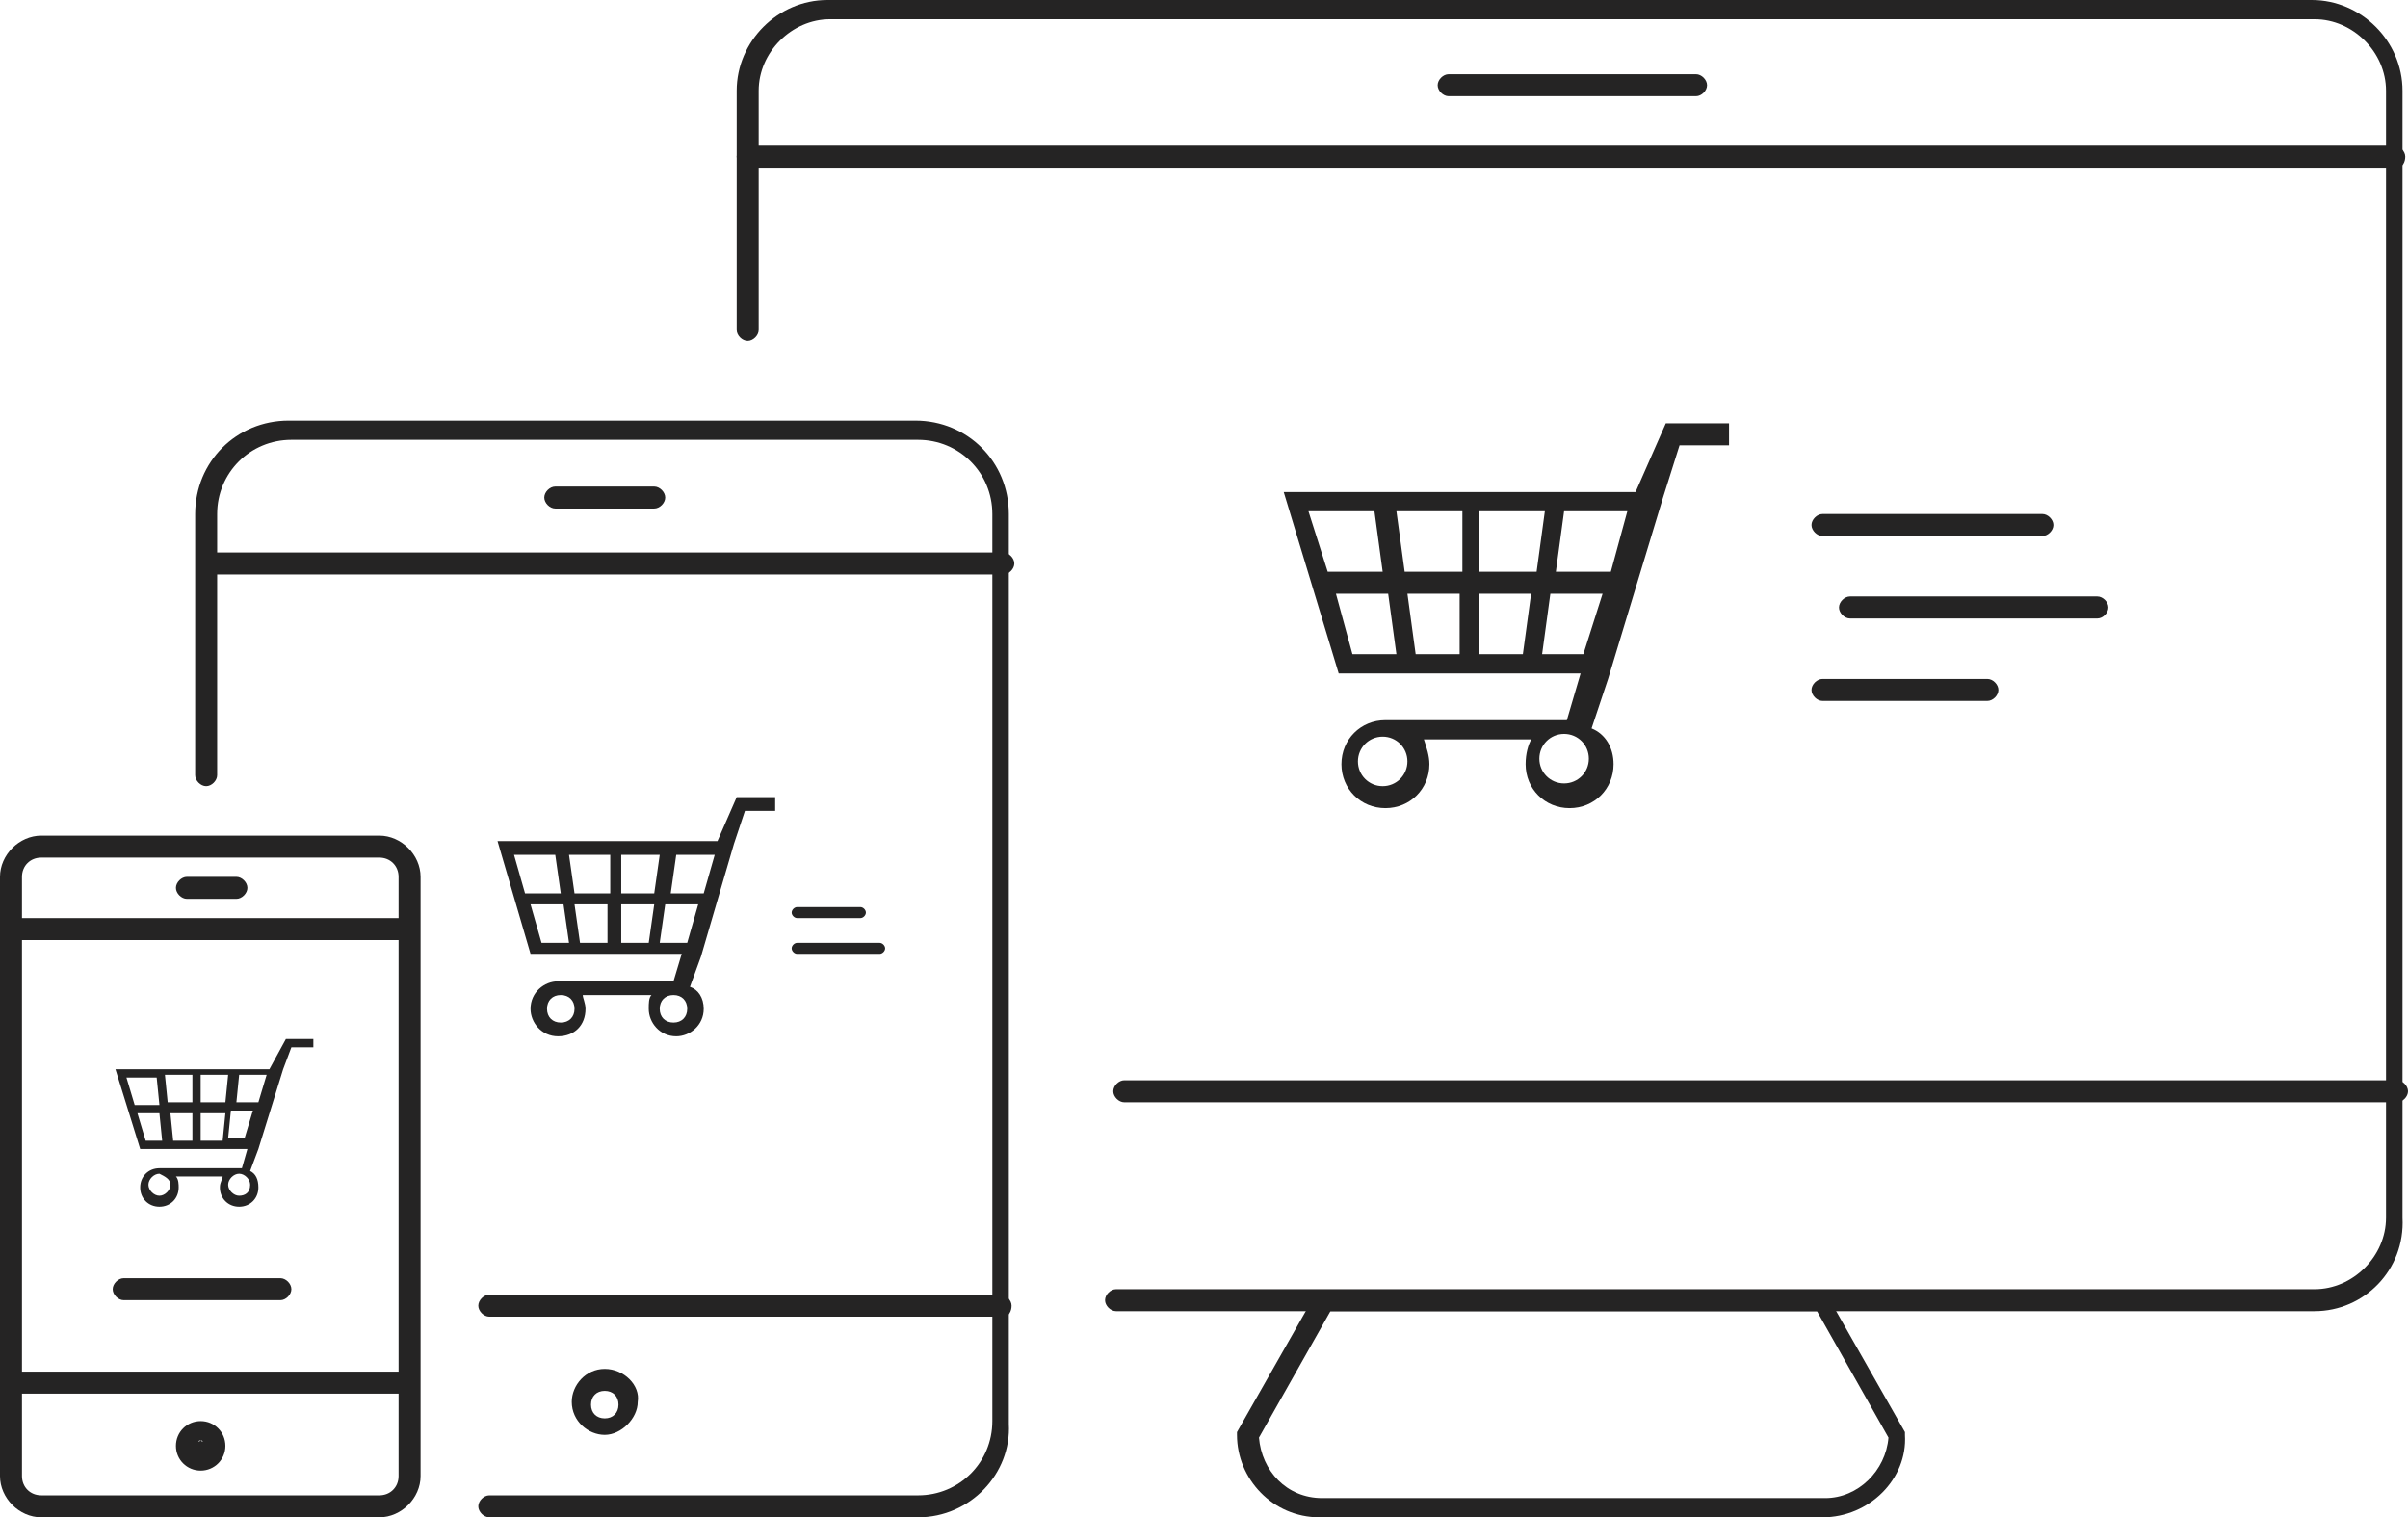
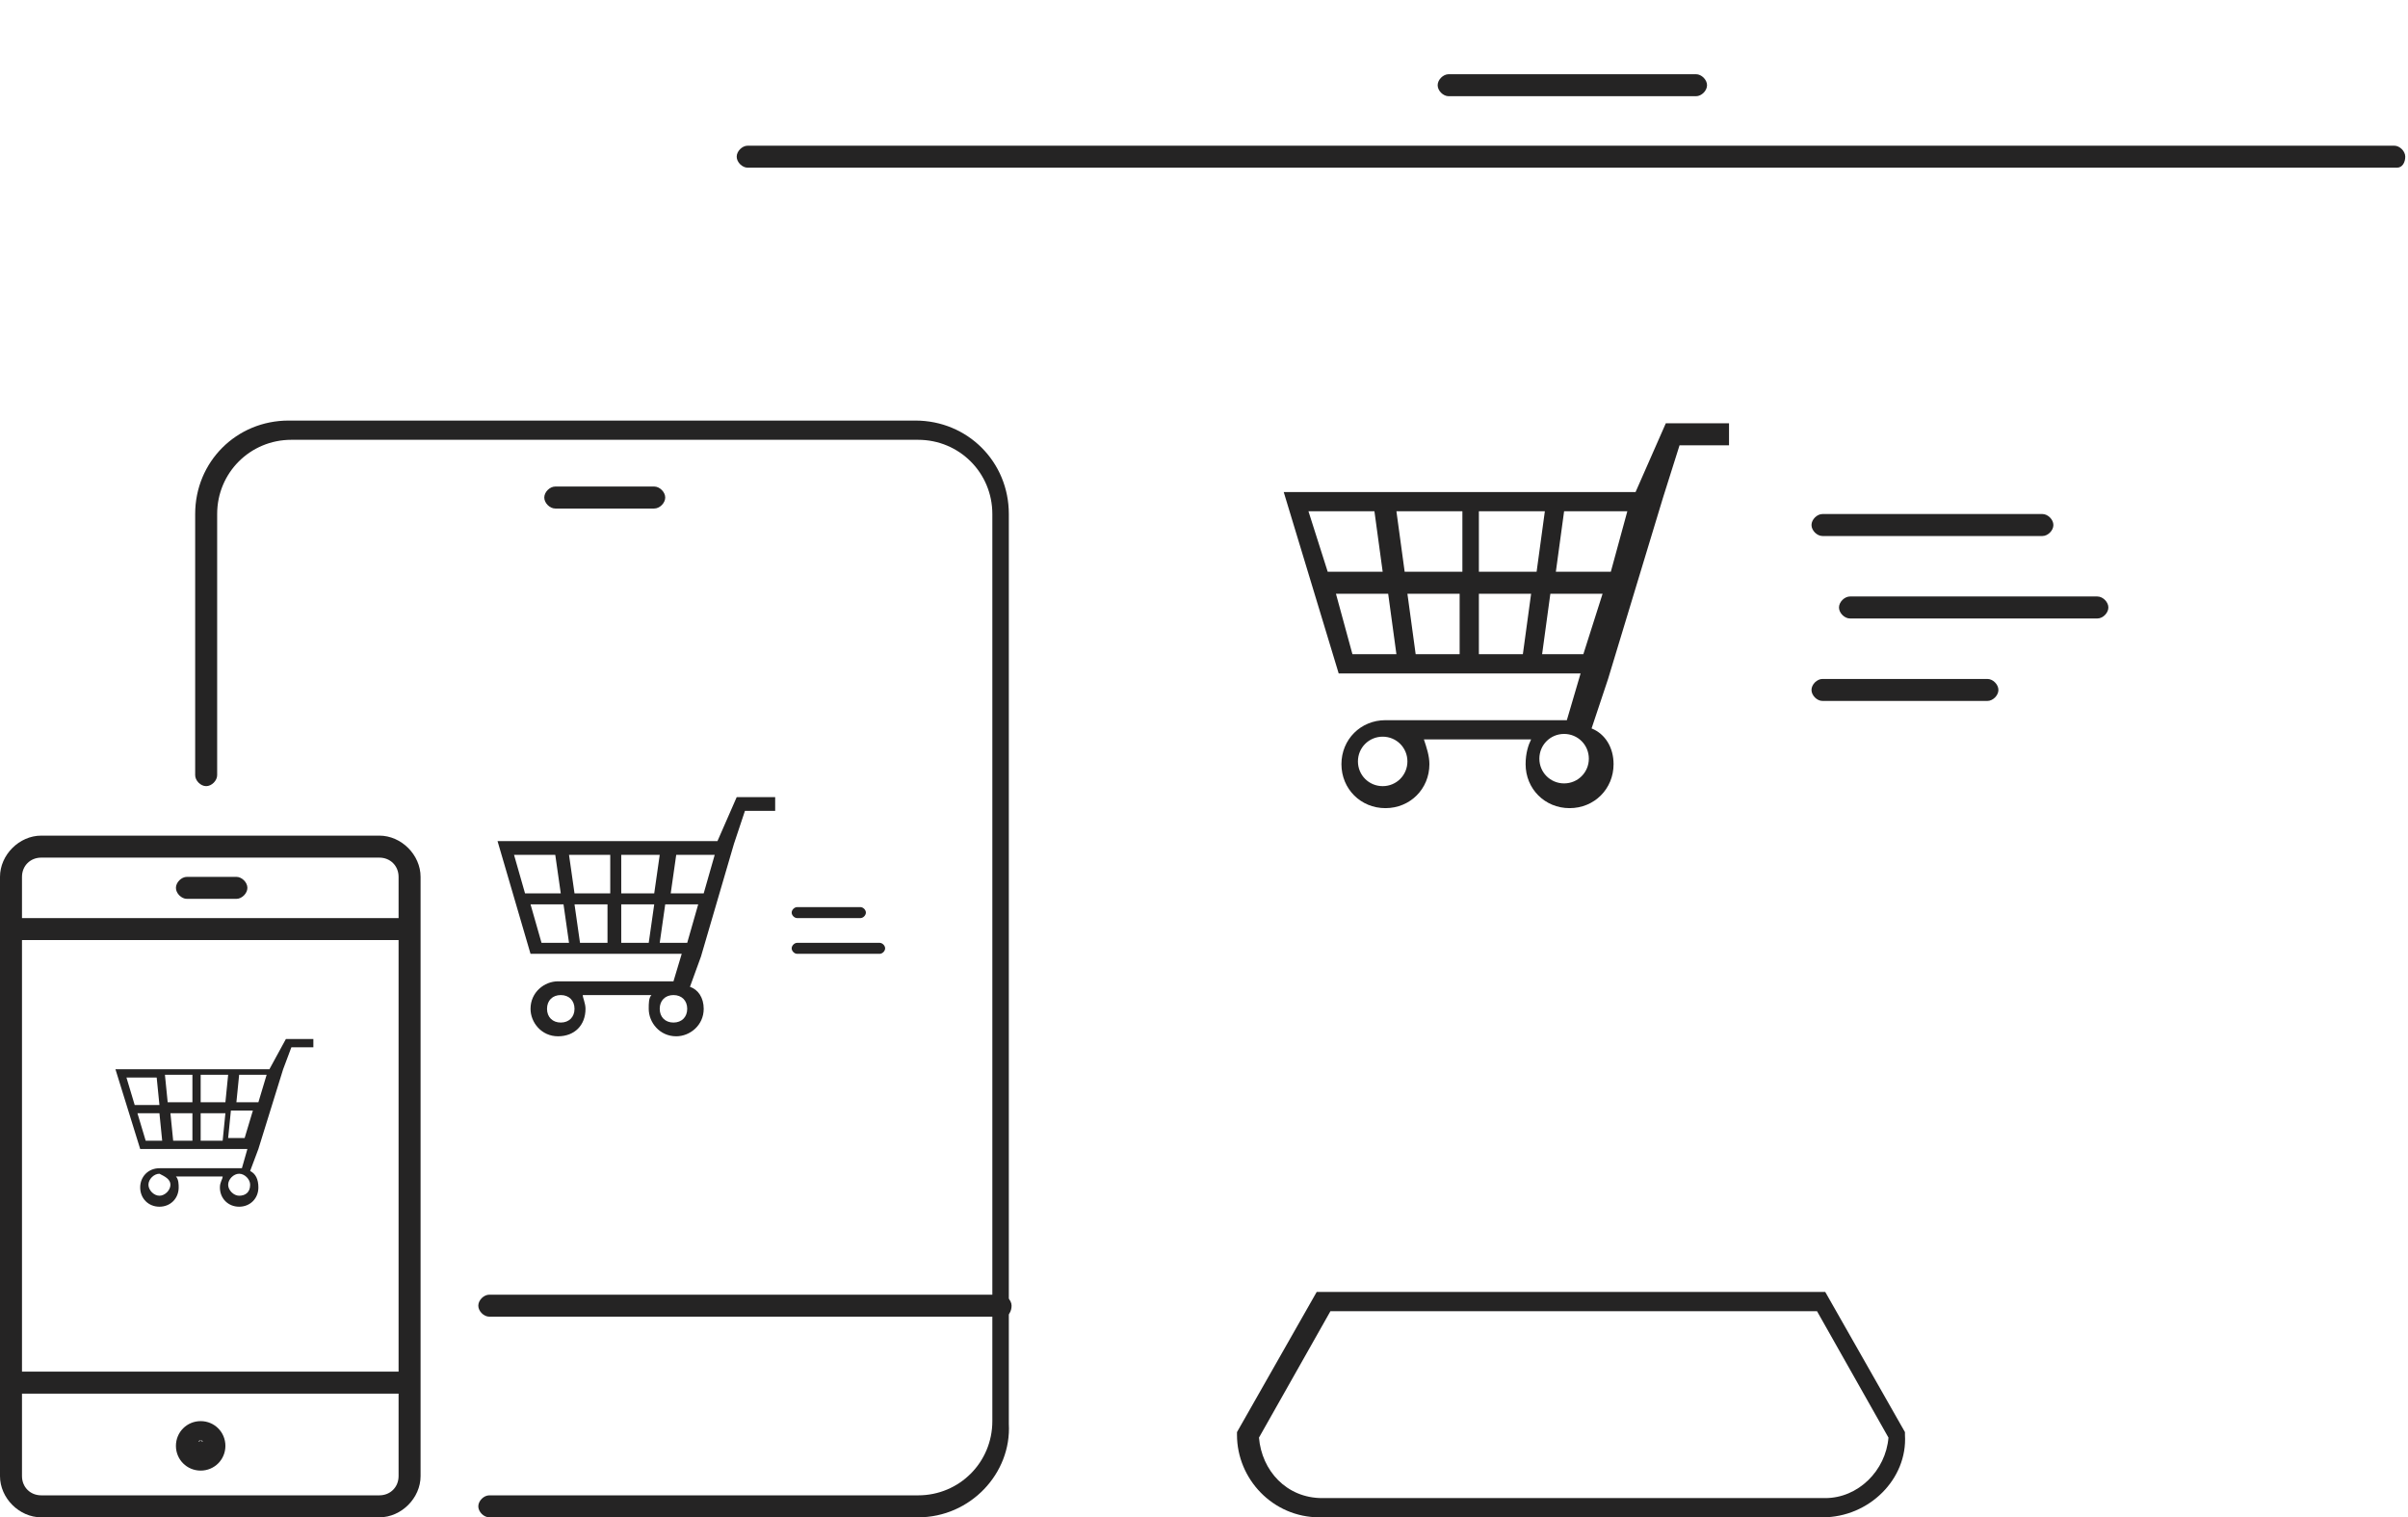
<svg xmlns="http://www.w3.org/2000/svg" version="1.1" id="Layer_1" x="0px" y="0px" width="87.6px" height="55.2px" viewBox="0 0 87.6 55.2" style="enable-background:new 0 0 87.6 55.2;" xml:space="preserve">
  <style type="text/css">
	.st0{fill:#252424;}
</style>
  <g>
-     <path class="st0" d="M84.2,47.7H40.6c-0.2,0-0.4-0.2-0.4-0.4s0.2-0.4,0.4-0.4h43.6c1.4,0,2.6-1.2,2.6-2.6v-41   c0-1.4-1.2-2.6-2.6-2.6h-54c-1.4,0-2.6,1.2-2.6,2.6V12c0,0.2-0.2,0.4-0.4,0.4s-0.4-0.2-0.4-0.4V3.3c0-1.8,1.5-3.3,3.3-3.3h54   c1.8,0,3.3,1.5,3.3,3.3v41C87.5,46.2,86,47.7,84.2,47.7z" />
    <path class="st0" d="M33.4,55.2H17.8c-0.2,0-0.4-0.2-0.4-0.4s0.2-0.4,0.4-0.4h15.6c1.5,0,2.7-1.2,2.7-2.7v-33   c0-1.5-1.2-2.7-2.7-2.7H10.6c-1.5,0-2.7,1.2-2.7,2.7v9.5c0,0.2-0.2,0.4-0.4,0.4s-0.4-0.2-0.4-0.4v-9.5c0-1.9,1.5-3.4,3.4-3.4h22.8   c1.9,0,3.4,1.5,3.4,3.4v33.1C36.8,53.6,35.3,55.2,33.4,55.2z" />
-     <path class="st0" d="M87.2,40.1H40.9c-0.2,0-0.4-0.2-0.4-0.4s0.2-0.4,0.4-0.4h46.3c0.2,0,0.4,0.2,0.4,0.4S87.4,40.1,87.2,40.1z" />
    <path class="st0" d="M87.2,6.1h-60c-0.2,0-0.4-0.2-0.4-0.4s0.2-0.4,0.4-0.4h59.9c0.2,0,0.4,0.2,0.4,0.4S87.4,6.1,87.2,6.1z" />
    <path class="st0" d="M36.5,47.9H17.8c-0.2,0-0.4-0.2-0.4-0.4s0.2-0.4,0.4-0.4h18.6c0.2,0,0.4,0.2,0.4,0.4S36.7,47.9,36.5,47.9z" />
-     <path class="st0" d="M36.5,20.9H7.6c-0.2,0-0.4-0.2-0.4-0.4s0.2-0.4,0.4-0.4h28.9c0.2,0,0.4,0.2,0.4,0.4S36.7,20.9,36.5,20.9z" />
    <path class="st0" d="M61.7,3.5h-9c-0.2,0-0.4-0.2-0.4-0.4s0.2-0.4,0.4-0.4h9c0.2,0,0.4,0.2,0.4,0.4S61.9,3.5,61.7,3.5z" />
    <path class="st0" d="M23.8,18.5h-3.6c-0.2,0-0.4-0.2-0.4-0.4s0.2-0.4,0.4-0.4h3.6c0.2,0,0.4,0.2,0.4,0.4S24,18.5,23.8,18.5z" />
-     <path class="st0" d="M22,50.6c0.3,0,0.5,0.2,0.5,0.5s-0.2,0.5-0.5,0.5s-0.5-0.2-0.5-0.5S21.7,50.6,22,50.6 M22,49.8   c-0.7,0-1.2,0.6-1.2,1.2c0,0.7,0.6,1.2,1.2,1.2s1.2-0.6,1.2-1.2C23.3,50.4,22.7,49.8,22,49.8L22,49.8z" />
    <path class="st0" d="M13.8,55.2H1.5c-0.8,0-1.5-0.7-1.5-1.5V31.9c0-0.8,0.7-1.5,1.5-1.5h12.3c0.8,0,1.5,0.7,1.5,1.5v21.8   C15.3,54.5,14.6,55.2,13.8,55.2z M1.5,31.2c-0.4,0-0.7,0.3-0.7,0.7v21.8c0,0.4,0.3,0.7,0.7,0.7h12.3c0.4,0,0.7-0.3,0.7-0.7V31.9   c0-0.4-0.3-0.7-0.7-0.7C13.8,31.2,1.5,31.2,1.5,31.2z" />
    <path class="st0" d="M14.9,50.7H0.4c-0.2,0-0.4-0.2-0.4-0.4s0.2-0.4,0.4-0.4h14.4c0.2,0,0.4,0.2,0.4,0.4S15.1,50.7,14.9,50.7z" />
    <path class="st0" d="M14.9,34.2H0.4C0.2,34.2,0,34,0,33.8s0.2-0.4,0.4-0.4h14.4c0.2,0,0.4,0.2,0.4,0.4S15.1,34.2,14.9,34.2z" />
    <path class="st0" d="M8.6,32.7H6.8c-0.2,0-0.4-0.2-0.4-0.4s0.2-0.4,0.4-0.4h1.8c0.2,0,0.4,0.2,0.4,0.4S8.8,32.7,8.6,32.7z" />
-     <path class="st0" d="M7.3,52.4C7.4,52.4,7.4,52.5,7.3,52.4v0.2V52.4C7.2,52.5,7.2,52.4,7.3,52.4 M7.3,51.7c-0.5,0-0.9,0.4-0.9,0.9   s0.4,0.9,0.9,0.9s0.9-0.4,0.9-0.9S7.8,51.7,7.3,51.7L7.3,51.7z" />
+     <path class="st0" d="M7.3,52.4C7.4,52.4,7.4,52.5,7.3,52.4v0.2V52.4C7.2,52.5,7.2,52.4,7.3,52.4 M7.3,51.7c-0.5,0-0.9,0.4-0.9,0.9   s0.4,0.9,0.9,0.9s0.9-0.4,0.9-0.9S7.8,51.7,7.3,51.7L7.3,51.7" />
    <path class="st0" d="M74.3,19.5h-8c-0.2,0-0.4-0.2-0.4-0.4s0.2-0.4,0.4-0.4h8c0.2,0,0.4,0.2,0.4,0.4S74.5,19.5,74.3,19.5z" />
    <path class="st0" d="M76.3,22.5h-9c-0.2,0-0.4-0.2-0.4-0.4s0.2-0.4,0.4-0.4h9c0.2,0,0.4,0.2,0.4,0.4S76.5,22.5,76.3,22.5z" />
    <path class="st0" d="M72.3,25.5h-6c-0.2,0-0.4-0.2-0.4-0.4s0.2-0.4,0.4-0.4h6c0.2,0,0.4,0.2,0.4,0.4S72.5,25.5,72.3,25.5z" />
    <path class="st0" d="M66.3,55.2H48c-1.7,0-3-1.4-3-3v-0.1l2.9-5.1h18.5l2.9,5.1v0.1C69.4,53.8,68,55.2,66.3,55.2z M45.8,52.3   c0.1,1.2,1,2.2,2.3,2.2h18.3c1.2,0,2.2-1,2.3-2.2l-2.6-4.6H48.4L45.8,52.3z" />
  </g>
  <path class="st0" d="M31.3,33.4H29c-0.1,0-0.2-0.1-0.2-0.2S28.9,33,29,33h2.3c0.1,0,0.2,0.1,0.2,0.2S31.4,33.4,31.3,33.4z" />
  <path class="st0" d="M32,34.7h-3c-0.1,0-0.2-0.1-0.2-0.2s0.1-0.2,0.2-0.2h3c0.1,0,0.2,0.1,0.2,0.2S32.1,34.7,32,34.7z" />
-   <path class="st0" d="M10.2,47.3H4.5c-0.2,0-0.4-0.2-0.4-0.4s0.2-0.4,0.4-0.4h5.7c0.2,0,0.4,0.2,0.4,0.4S10.4,47.3,10.2,47.3z" />
  <path class="st0" d="M59.5,17.9H46.7l2,6.6h8.8L57,26.2h-0.1h-6.5c-0.9,0-1.6,0.7-1.6,1.6c0,0.9,0.7,1.6,1.6,1.6  c0.9,0,1.6-0.7,1.6-1.6c0-0.3-0.1-0.6-0.2-0.9h3.9c-0.1,0.2-0.2,0.5-0.2,0.9c0,0.9,0.7,1.6,1.6,1.6c0.9,0,1.6-0.7,1.6-1.6  c0-0.6-0.3-1.1-0.8-1.3l0.6-1.8l2-6.6l0.6-1.9h1.8l0-0.8h-2.3L59.5,17.9z M51.2,27.7c0,0.5-0.4,0.9-0.9,0.9c-0.5,0-0.9-0.4-0.9-0.9  s0.4-0.9,0.9-0.9C50.8,26.8,51.2,27.2,51.2,27.7z M56.9,28.5c-0.5,0-0.9-0.4-0.9-0.9s0.4-0.9,0.9-0.9c0.5,0,0.9,0.4,0.9,0.9  S57.4,28.5,56.9,28.5z M58.6,20.8h-2l0.3-2.2h2.3L58.6,20.8z M53.1,21.6v2.2h-1.6l-0.3-2.2H53.1z M51.1,20.8l-0.3-2.2h2.4v2.2H51.1z   M53.8,21.6h1.9l-0.3,2.2h-1.6V21.6z M53.8,20.8v-2.2h2.4l-0.3,2.2H53.8z M50,18.6l0.3,2.2h-2l-0.7-2.2H50z M48.6,21.6h1.9l0.3,2.2  h-1.6L48.6,21.6z M56.1,23.8l0.3-2.2h1.9l-0.7,2.2H56.1z" />
  <path class="st0" d="M26.1,30.6h-8l1.2,4.1h5.5l-0.3,1h-0.1h-4.1c-0.5,0-1,0.4-1,1c0,0.5,0.4,1,1,1s1-0.4,1-1c0-0.2-0.1-0.4-0.1-0.5  h2.5c-0.1,0.1-0.1,0.3-0.1,0.5c0,0.5,0.4,1,1,1c0.5,0,1-0.4,1-1c0-0.4-0.2-0.7-0.5-0.8l0.4-1.1l1.2-4.1l0.4-1.2h1.1l0-0.5h-1.4  L26.1,30.6z M20.9,36.7c0,0.3-0.2,0.5-0.5,0.5c-0.3,0-0.5-0.2-0.5-0.5c0-0.3,0.2-0.5,0.5-0.5C20.7,36.2,20.9,36.4,20.9,36.7z   M24.5,37.2c-0.3,0-0.5-0.2-0.5-0.5c0-0.3,0.2-0.5,0.5-0.5c0.3,0,0.5,0.2,0.5,0.5C25,37,24.8,37.2,24.5,37.2z M25.6,32.5h-1.2  l0.2-1.4H26L25.6,32.5z M22.1,32.9v1.4h-1l-0.2-1.4H22.1z M20.9,32.5l-0.2-1.4h1.5v1.4H20.9z M22.6,32.9h1.2l-0.2,1.4h-1V32.9z   M22.6,32.5v-1.4H24l-0.2,1.4H22.6z M20.2,31.1l0.2,1.4h-1.3l-0.4-1.4H20.2z M19.3,32.9h1.2l0.2,1.4h-1L19.3,32.9z M24,34.3l0.2-1.4  h1.2L25,34.3H24z" />
  <path class="st0" d="M9.8,38.9H4.2l0.9,2.9h3.9l-0.2,0.7h0H5.8c-0.4,0-0.7,0.3-0.7,0.7s0.3,0.7,0.7,0.7s0.7-0.3,0.7-0.7  c0-0.1,0-0.3-0.1-0.4h1.7C8.1,42.9,8,43,8,43.2c0,0.4,0.3,0.7,0.7,0.7c0.4,0,0.7-0.3,0.7-0.7c0-0.3-0.1-0.5-0.3-0.6l0.3-0.8l0.9-2.9  l0.3-0.8h0.8l0-0.3h-1L9.8,38.9z M6.2,43.1c0,0.2-0.2,0.4-0.4,0.4c-0.2,0-0.4-0.2-0.4-0.4c0-0.2,0.2-0.4,0.4-0.4  C6,42.8,6.2,42.9,6.2,43.1z M8.7,43.5c-0.2,0-0.4-0.2-0.4-0.4c0-0.2,0.2-0.4,0.4-0.4c0.2,0,0.4,0.2,0.4,0.4  C9.1,43.4,8.9,43.5,8.7,43.5z M9.4,40.1H8.6l0.1-1h1L9.4,40.1z M7,40.5v1H6.3l-0.1-1H7z M6.1,40.1l-0.1-1h1v1H6.1z M7.3,40.5h0.9  l-0.1,1H7.3L7.3,40.5z M7.3,40.1v-1h1l-0.1,1H7.3z M5.7,39.2l0.1,1H4.9l-0.3-1H5.7z M5,40.5h0.8l0.1,1H5.3L5,40.5z M8.3,41.4l0.1-1  h0.8l-0.3,1H8.3z" />
</svg>